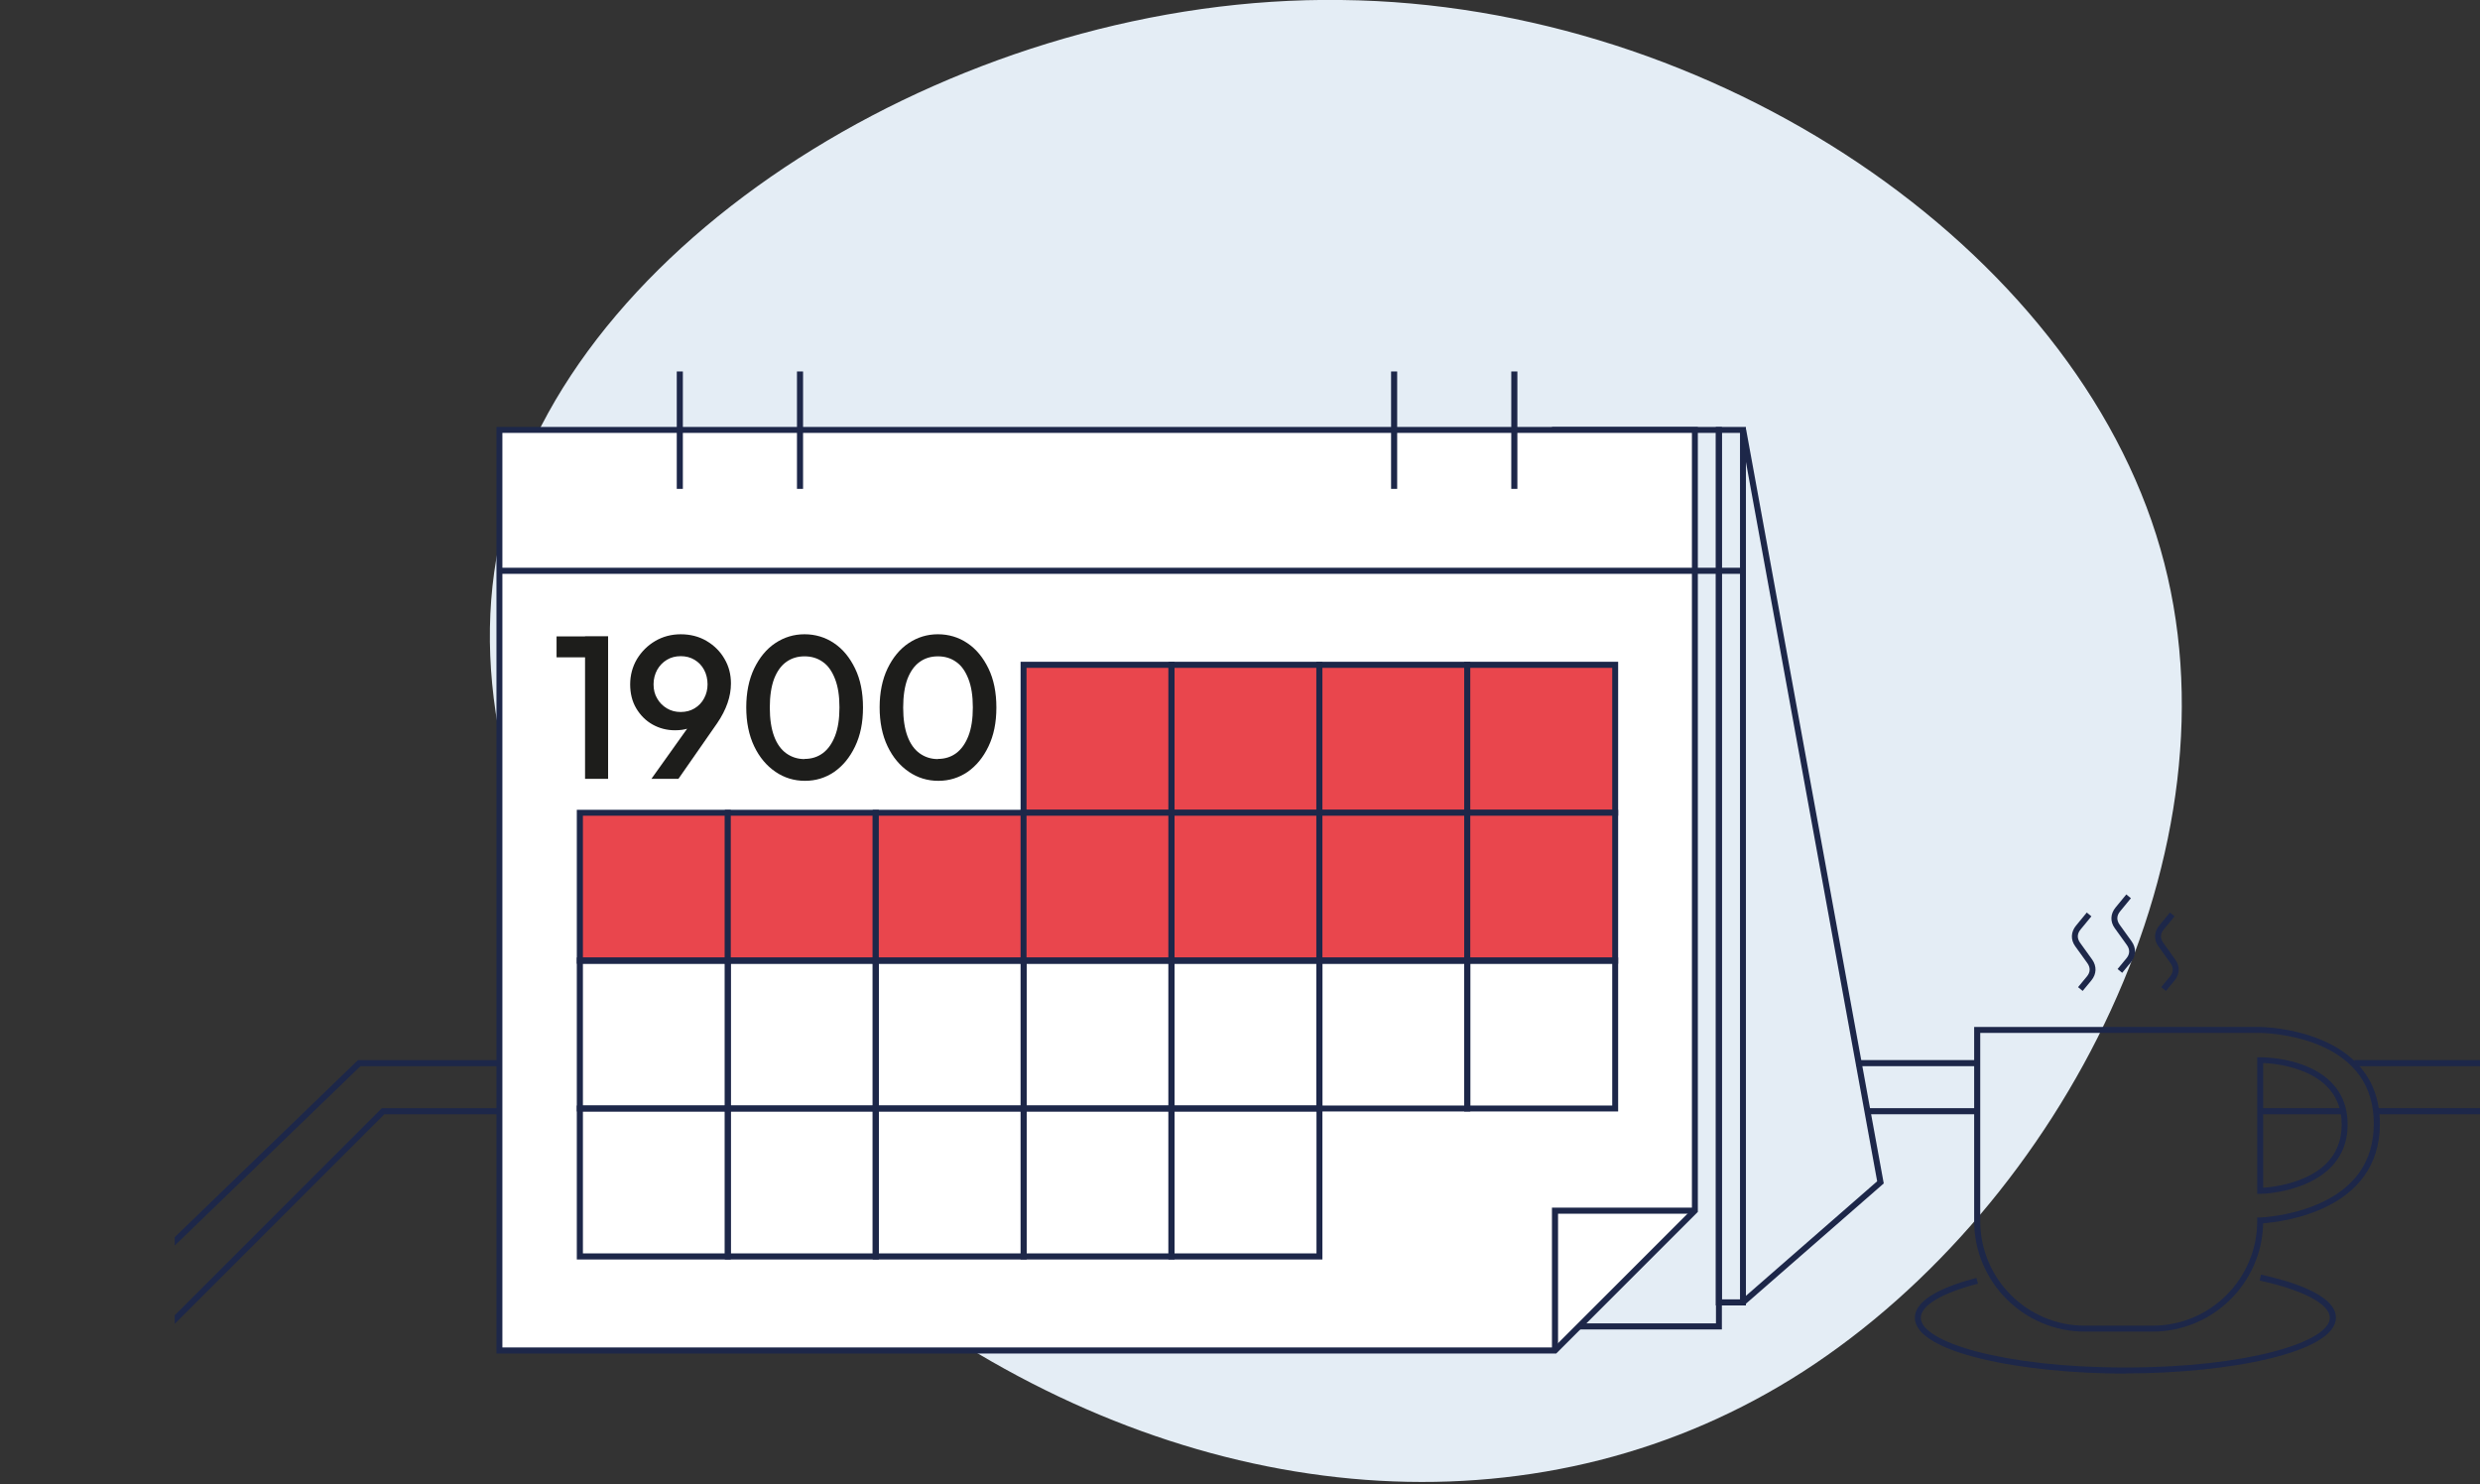
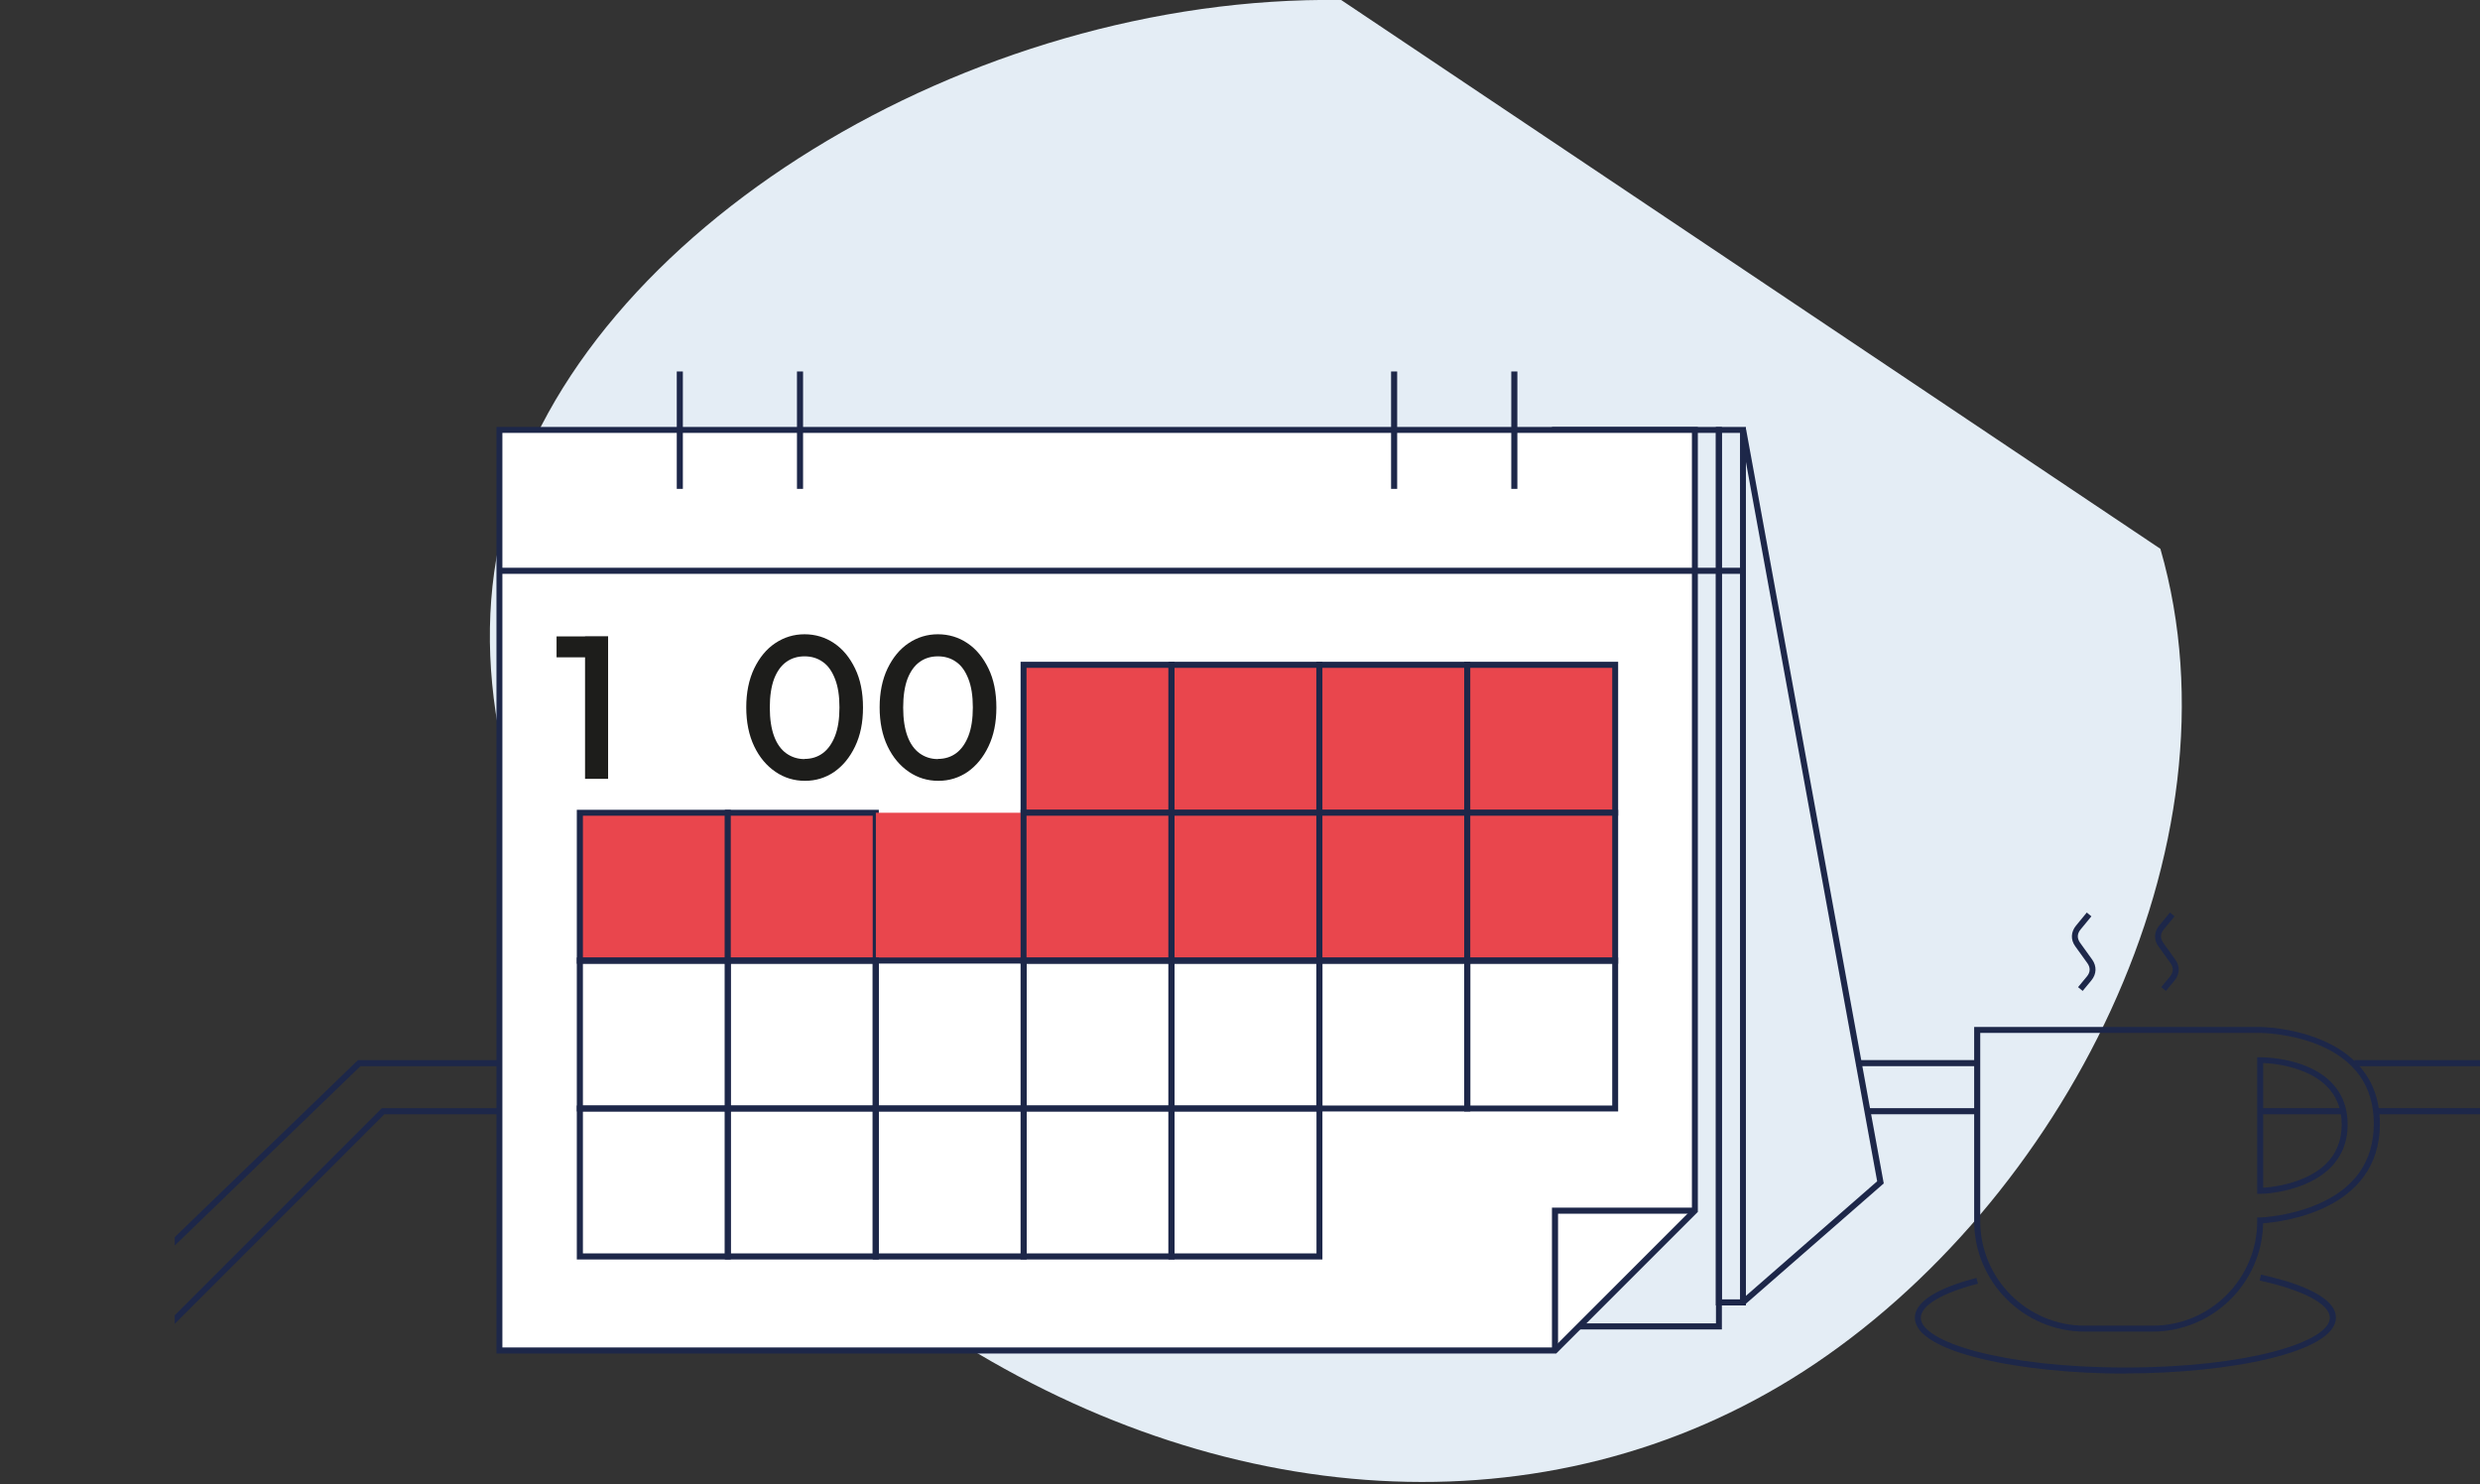
<svg xmlns="http://www.w3.org/2000/svg" id="Ebene_2" data-name="Ebene 2" viewBox="0 0 150.61 90.14">
  <rect x="0" y="0" width="150.61" height="90.14" fill="#333333" stroke="none" />
  <defs>
    <style>
      .cls-1 {
        fill: none;
      }

      .cls-2 {
        fill: #e9464d;
      }

      .cls-3 {
        fill: #1d1d1b;
      }

      .cls-4 {
        fill: #fff;
      }

      .cls-5 {
        fill: #1d2749;
      }

      .cls-6 {
        fill: #e4edf5;
      }

      .cls-7 {
        clip-path: url(#clippath);
      }
    </style>
    <clipPath id="clippath">
      <rect class="cls-1" x="10.61" width="140" height="90" />
    </clipPath>
  </defs>
  <g id="Ebene_1-2" data-name="Ebene 1">
    <g class="cls-7">
      <g>
-         <path class="cls-6" d="M131.2,33.33c5.24,18.19-6.02,39.84-21.67,49.95-15.57,10.04-35.59,8.55-52.56-2.59-16.97-11.06-31.05-31.76-26.28-49.25C35.38,14.04,58.84-.31,81.45,0c22.68.24,44.51,15.06,49.75,33.33Z" />
+         <path class="cls-6" d="M131.2,33.33c5.24,18.19-6.02,39.84-21.67,49.95-15.57,10.04-35.59,8.55-52.56-2.59-16.97-11.06-31.05-31.76-26.28-49.25C35.38,14.04,58.84-.31,81.45,0Z" />
        <path class="cls-5" d="M126.48,60.18l-.28-.23.53-.64c.22-.26.23-.54.04-.81l-.74-1.03c-.29-.4-.27-.87.05-1.26l.65-.79.28.23-.65.79c-.22.26-.23.54-.04.81l.74,1.03c.28.4.27.87-.05,1.26l-.53.64h0Z" />
-         <path class="cls-5" d="M128.88,59.08l-.28-.23.53-.64c.22-.26.23-.54.04-.81l-.74-1.03c-.29-.4-.27-.87.05-1.26l.65-.79.28.23-.65.79c-.22.26-.23.54-.04.81l.74,1.03c.28.4.27.87-.05,1.26l-.53.64h0Z" />
        <path class="cls-5" d="M131.53,60.18l-.28-.23.53-.64c.22-.26.23-.54.04-.81l-.74-1.03c-.29-.4-.27-.87.05-1.26l.65-.79.28.23-.65.79c-.22.26-.23.54-.04.81l.74,1.04c.29.4.27.87-.05,1.26l-.53.64Z" />
        <path class="cls-5" d="M.25,85.65l-.25-.26,21.74-21.01h8.59v.37h-8.44L.25,85.65Z" />
        <path class="cls-5" d="M.87,90.14l-.26-.26,22.58-22.58h7.13v.37h-6.98L.87,90.14Z" />
        <path class="cls-5" d="M120.07,64.38h-7.34v.37h7.34v-.37Z" />
        <path class="cls-5" d="M105.97,79.23l-.24-.27,8.27-7.22-8.32-45.6.36-.07,8.36,45.8-.08.07-8.34,7.28Z" />
        <path class="cls-5" d="M130.73,80.87h-4.12c-3.7,0-6.72-3.01-6.72-6.72v-11.78h17.37c.07,0,7.27.07,7.27,5.88,0,5.29-5.97,5.96-7.09,6.04-.07,3.64-3.06,6.58-6.72,6.58h0ZM120.26,62.74v11.42c0,3.5,2.85,6.35,6.35,6.35h4.12c3.5,0,6.35-2.85,6.35-6.35v-.22h.18s1.76-.06,3.48-.8c2.27-.97,3.42-2.62,3.42-4.9s-1.15-3.89-3.42-4.81c-1.72-.69-3.47-.7-3.48-.7h-17ZM137.32,72.5h-.24v-8.29h.16s2.61-.05,4.18,1.37c.76.69,1.15,1.6,1.15,2.71s-.39,2.02-1.15,2.73c-1.37,1.27-3.59,1.48-4.11,1.48ZM137.44,64.55v7.58c.63-.03,2.57-.28,3.76-1.39.67-.63,1.01-1.46,1.01-2.45s-.34-1.8-1.01-2.42c-1.19-1.09-3.14-1.3-3.76-1.31Z" />
        <path class="cls-5" d="M129.07,83.42c-6.28,0-12.78-1.27-12.78-3.39,0-1.2,2.04-1.98,3.74-2.42l.09.35c-2.21.57-3.47,1.33-3.47,2.07,0,1.46,4.99,3.02,12.42,3.02s12.42-1.56,12.42-3.02c0-.83-1.6-1.68-4.26-2.26l.08-.36c1.7.37,4.55,1.2,4.55,2.61,0,2.12-6.5,3.39-12.78,3.39Z" />
        <path class="cls-5" d="M150.61,64.38h-7.63v.37h7.63v-.37Z" />
        <path class="cls-5" d="M120.07,67.3h-6.67v.37h6.67v-.37Z" />
        <path class="cls-5" d="M142.25,67.3h-4.96v.37h4.96v-.37Z" />
        <path class="cls-5" d="M150.61,67.3h-6.27v.37h6.27v-.37Z" />
        <path class="cls-5" d="M104.57,80.74h-10.32V25.93h10.32v54.81h0ZM94.62,80.37h9.59V26.29h-9.59v54.08h0Z" />
        <path class="cls-5" d="M106.03,79.28h-1.83V25.93h1.83v53.35h0ZM104.57,78.91h1.1V26.29h-1.1v52.62h0Z" />
        <path class="cls-4" d="M30.33,26.11v55.9h64.1l4.25-4.25,4.25-4.25V26.11H30.33Z" />
        <path class="cls-5" d="M94.51,82.2H30.15V25.93h72.96v47.67l-8.6,8.6h0ZM30.51,81.83h63.85l8.39-8.39V26.29H30.51v55.54h0Z" />
        <path class="cls-2" d="M71.14,40.38h-8.98v8.98h8.98v-8.98Z" />
        <path class="cls-5" d="M71.33,49.54h-9.35v-9.35h9.35v9.35ZM62.34,49.18h8.62v-8.62h-8.62v8.62Z" />
        <path class="cls-2" d="M80.13,40.38h-8.98v8.98h8.98v-8.98Z" />
        <path class="cls-5" d="M80.31,49.54h-9.35v-9.35h9.35v9.35ZM71.33,49.18h8.62v-8.62h-8.62v8.62Z" />
        <path class="cls-2" d="M89.11,40.38h-8.98v8.98h8.98v-8.98Z" />
        <path class="cls-5" d="M89.29,49.54h-9.35v-9.35h9.35v9.35ZM80.31,49.18h8.62v-8.62h-8.62v8.62Z" />
        <path class="cls-2" d="M98.09,40.38h-8.98v8.98h8.98v-8.98Z" />
        <path class="cls-5" d="M98.27,49.54h-9.35v-9.35h9.35v9.35ZM89.29,49.18h8.62v-8.62h-8.62v8.62Z" />
        <path class="cls-2" d="M44.2,49.36h-8.98v8.98h8.98v-8.98Z" />
        <path class="cls-5" d="M44.38,58.53h-9.35v-9.35h9.35v9.35ZM35.4,58.16h8.62v-8.62h-8.62v8.62Z" />
        <path class="cls-2" d="M53.18,49.36h-8.98v8.98h8.98v-8.98Z" />
        <path class="cls-5" d="M53.37,58.53h-9.35v-9.35h9.35v9.35ZM44.38,58.16h8.62v-8.62h-8.62v8.62Z" />
        <path class="cls-2" d="M62.17,49.36h-8.98v8.98h8.98v-8.98Z" />
-         <path class="cls-5" d="M62.35,58.53h-9.35v-9.35h9.35v9.35ZM53.37,58.16h8.62v-8.62h-8.62v8.62Z" />
        <path class="cls-2" d="M71.14,49.36h-8.98v8.98h8.98v-8.98Z" />
        <path class="cls-5" d="M71.33,58.53h-9.35v-9.35h9.35v9.35ZM62.34,58.16h8.62v-8.62h-8.62v8.62Z" />
        <path class="cls-2" d="M80.13,49.36h-8.98v8.98h8.98v-8.98Z" />
        <path class="cls-5" d="M80.31,58.53h-9.35v-9.35h9.35v9.35ZM71.33,58.16h8.62v-8.62h-8.62v8.62Z" />
        <path class="cls-2" d="M89.11,49.36h-8.98v8.98h8.98v-8.98Z" />
        <path class="cls-5" d="M89.29,58.53h-9.35v-9.35h9.35v9.35ZM80.31,58.16h8.62v-8.62h-8.62v8.62Z" />
        <path class="cls-2" d="M98.09,49.36h-8.98v8.98h8.98v-8.98Z" />
        <path class="cls-5" d="M98.27,58.53h-9.35v-9.35h9.35v9.35ZM89.29,58.16h8.62v-8.62h-8.62v8.62Z" />
        <path class="cls-5" d="M44.38,67.5h-9.35v-9.35h9.35v9.35ZM35.4,67.14h8.62v-8.62h-8.62v8.62Z" />
        <path class="cls-5" d="M53.37,67.5h-9.35v-9.35h9.35v9.35ZM44.38,67.14h8.62v-8.62h-8.62v8.62Z" />
        <path class="cls-5" d="M62.35,67.5h-9.35v-9.35h9.35v9.35ZM53.37,67.14h8.62v-8.62h-8.62v8.62Z" />
        <path class="cls-5" d="M71.33,67.5h-9.35v-9.35h9.35v9.35ZM62.34,67.14h8.62v-8.62h-8.62v8.62Z" />
        <path class="cls-5" d="M80.31,67.5h-9.35v-9.35h9.35v9.35ZM71.33,67.14h8.62v-8.62h-8.62v8.62Z" />
        <path class="cls-5" d="M89.29,67.5h-9.35v-9.35h9.35v9.35ZM80.31,67.14h8.62v-8.62h-8.62v8.62Z" />
        <path class="cls-5" d="M98.27,67.5h-9.35v-9.35h9.35v9.35ZM89.29,67.14h8.62v-8.62h-8.62v8.62Z" />
        <path class="cls-5" d="M44.38,76.49h-9.35v-9.35h9.35v9.35ZM35.4,76.12h8.62v-8.62h-8.62v8.62Z" />
        <path class="cls-5" d="M53.37,76.49h-9.35v-9.35h9.35v9.35ZM44.38,76.12h8.62v-8.62h-8.62v8.62Z" />
        <path class="cls-5" d="M62.35,76.49h-9.35v-9.35h9.35v9.35ZM53.37,76.12h8.62v-8.62h-8.62v8.62Z" />
        <path class="cls-5" d="M71.33,76.49h-9.35v-9.35h9.35v9.35ZM62.34,76.12h8.62v-8.62h-8.62v8.62Z" />
        <path class="cls-5" d="M80.31,76.49h-9.35v-9.35h9.35v9.35ZM71.33,76.12h8.62v-8.62h-8.62v8.62Z" />
        <path class="cls-5" d="M41.47,22.56h-.37v7.13h.37v-7.13Z" />
        <path class="cls-5" d="M48.77,22.56h-.37v7.13h.37v-7.13Z" />
        <path class="cls-5" d="M84.85,22.56h-.37v7.13h.37v-7.13Z" />
        <path class="cls-5" d="M92.15,22.56h-.37v7.13h.37v-7.13Z" />
        <path class="cls-5" d="M94.62,82.02h-.37v-8.68h8.68v.37h-8.31v8.31Z" />
        <path class="cls-5" d="M105.85,34.48H30.24v.37h75.61v-.37Z" />
        <g>
          <path class="cls-3" d="M33.8,39.92v-1.27h3v1.27h-3ZM35.53,47.3v-8.66h1.4v8.66h-1.4Z" />
-           <path class="cls-3" d="M39.56,47.3l2.53-3.55.51-.31c-.08.18-.19.34-.32.48-.13.14-.29.25-.5.32-.21.07-.47.11-.79.11-.49,0-.95-.12-1.36-.35-.41-.23-.74-.56-.99-.98-.25-.42-.37-.91-.37-1.46s.14-1.07.41-1.53c.28-.46.65-.83,1.11-1.1s.98-.41,1.55-.41,1.1.13,1.56.4c.46.27.83.63,1.09,1.08.27.45.4.95.4,1.51,0,.79-.28,1.59-.83,2.4l-2.36,3.39h-1.64ZM41.34,43.24c.31,0,.59-.07.84-.22.25-.15.44-.35.58-.61s.21-.54.21-.85-.07-.62-.21-.88-.33-.46-.58-.61c-.25-.15-.53-.22-.84-.22s-.59.07-.84.22c-.25.15-.44.35-.59.61-.14.26-.22.55-.22.88s.07.61.22.86c.14.25.34.45.59.6.25.15.53.22.83.22Z" />
          <path class="cls-3" d="M48.88,47.42c-.65,0-1.25-.18-1.79-.55-.54-.37-.97-.88-1.29-1.55-.32-.67-.48-1.46-.48-2.36s.16-1.69.48-2.36c.32-.66.74-1.18,1.28-1.54.54-.36,1.13-.54,1.78-.54s1.26.18,1.79.54c.54.36.96.88,1.28,1.54.32.66.48,1.45.48,2.37s-.16,1.69-.48,2.36c-.32.67-.74,1.18-1.27,1.55-.53.36-1.12.54-1.77.54ZM48.86,46.09c.43,0,.8-.12,1.11-.35.31-.23.56-.58.74-1.04.18-.46.27-1.04.27-1.74s-.09-1.27-.27-1.73c-.18-.46-.42-.81-.74-1.03-.32-.23-.69-.34-1.11-.34s-.79.11-1.11.34c-.32.23-.56.57-.74,1.03-.17.46-.26,1.04-.26,1.74s.09,1.28.26,1.74c.17.46.42.81.74,1.04.32.23.69.35,1.11.35Z" />
          <path class="cls-3" d="M56.98,47.42c-.65,0-1.25-.18-1.79-.55-.54-.37-.97-.88-1.29-1.55-.32-.67-.48-1.46-.48-2.36s.16-1.69.48-2.36c.32-.66.74-1.18,1.28-1.54.54-.36,1.13-.54,1.78-.54s1.26.18,1.79.54c.54.36.96.88,1.28,1.54.32.66.48,1.45.48,2.37s-.16,1.69-.48,2.36c-.32.67-.74,1.18-1.27,1.55-.53.36-1.12.54-1.77.54ZM56.96,46.09c.43,0,.8-.12,1.11-.35.31-.23.56-.58.74-1.04.18-.46.27-1.04.27-1.74s-.09-1.27-.27-1.73c-.18-.46-.42-.81-.74-1.03-.32-.23-.69-.34-1.11-.34s-.79.11-1.11.34c-.32.23-.56.57-.74,1.03-.17.46-.26,1.04-.26,1.74s.09,1.28.26,1.74c.17.46.42.81.74,1.04.32.23.69.35,1.11.35Z" />
        </g>
      </g>
    </g>
  </g>
</svg>